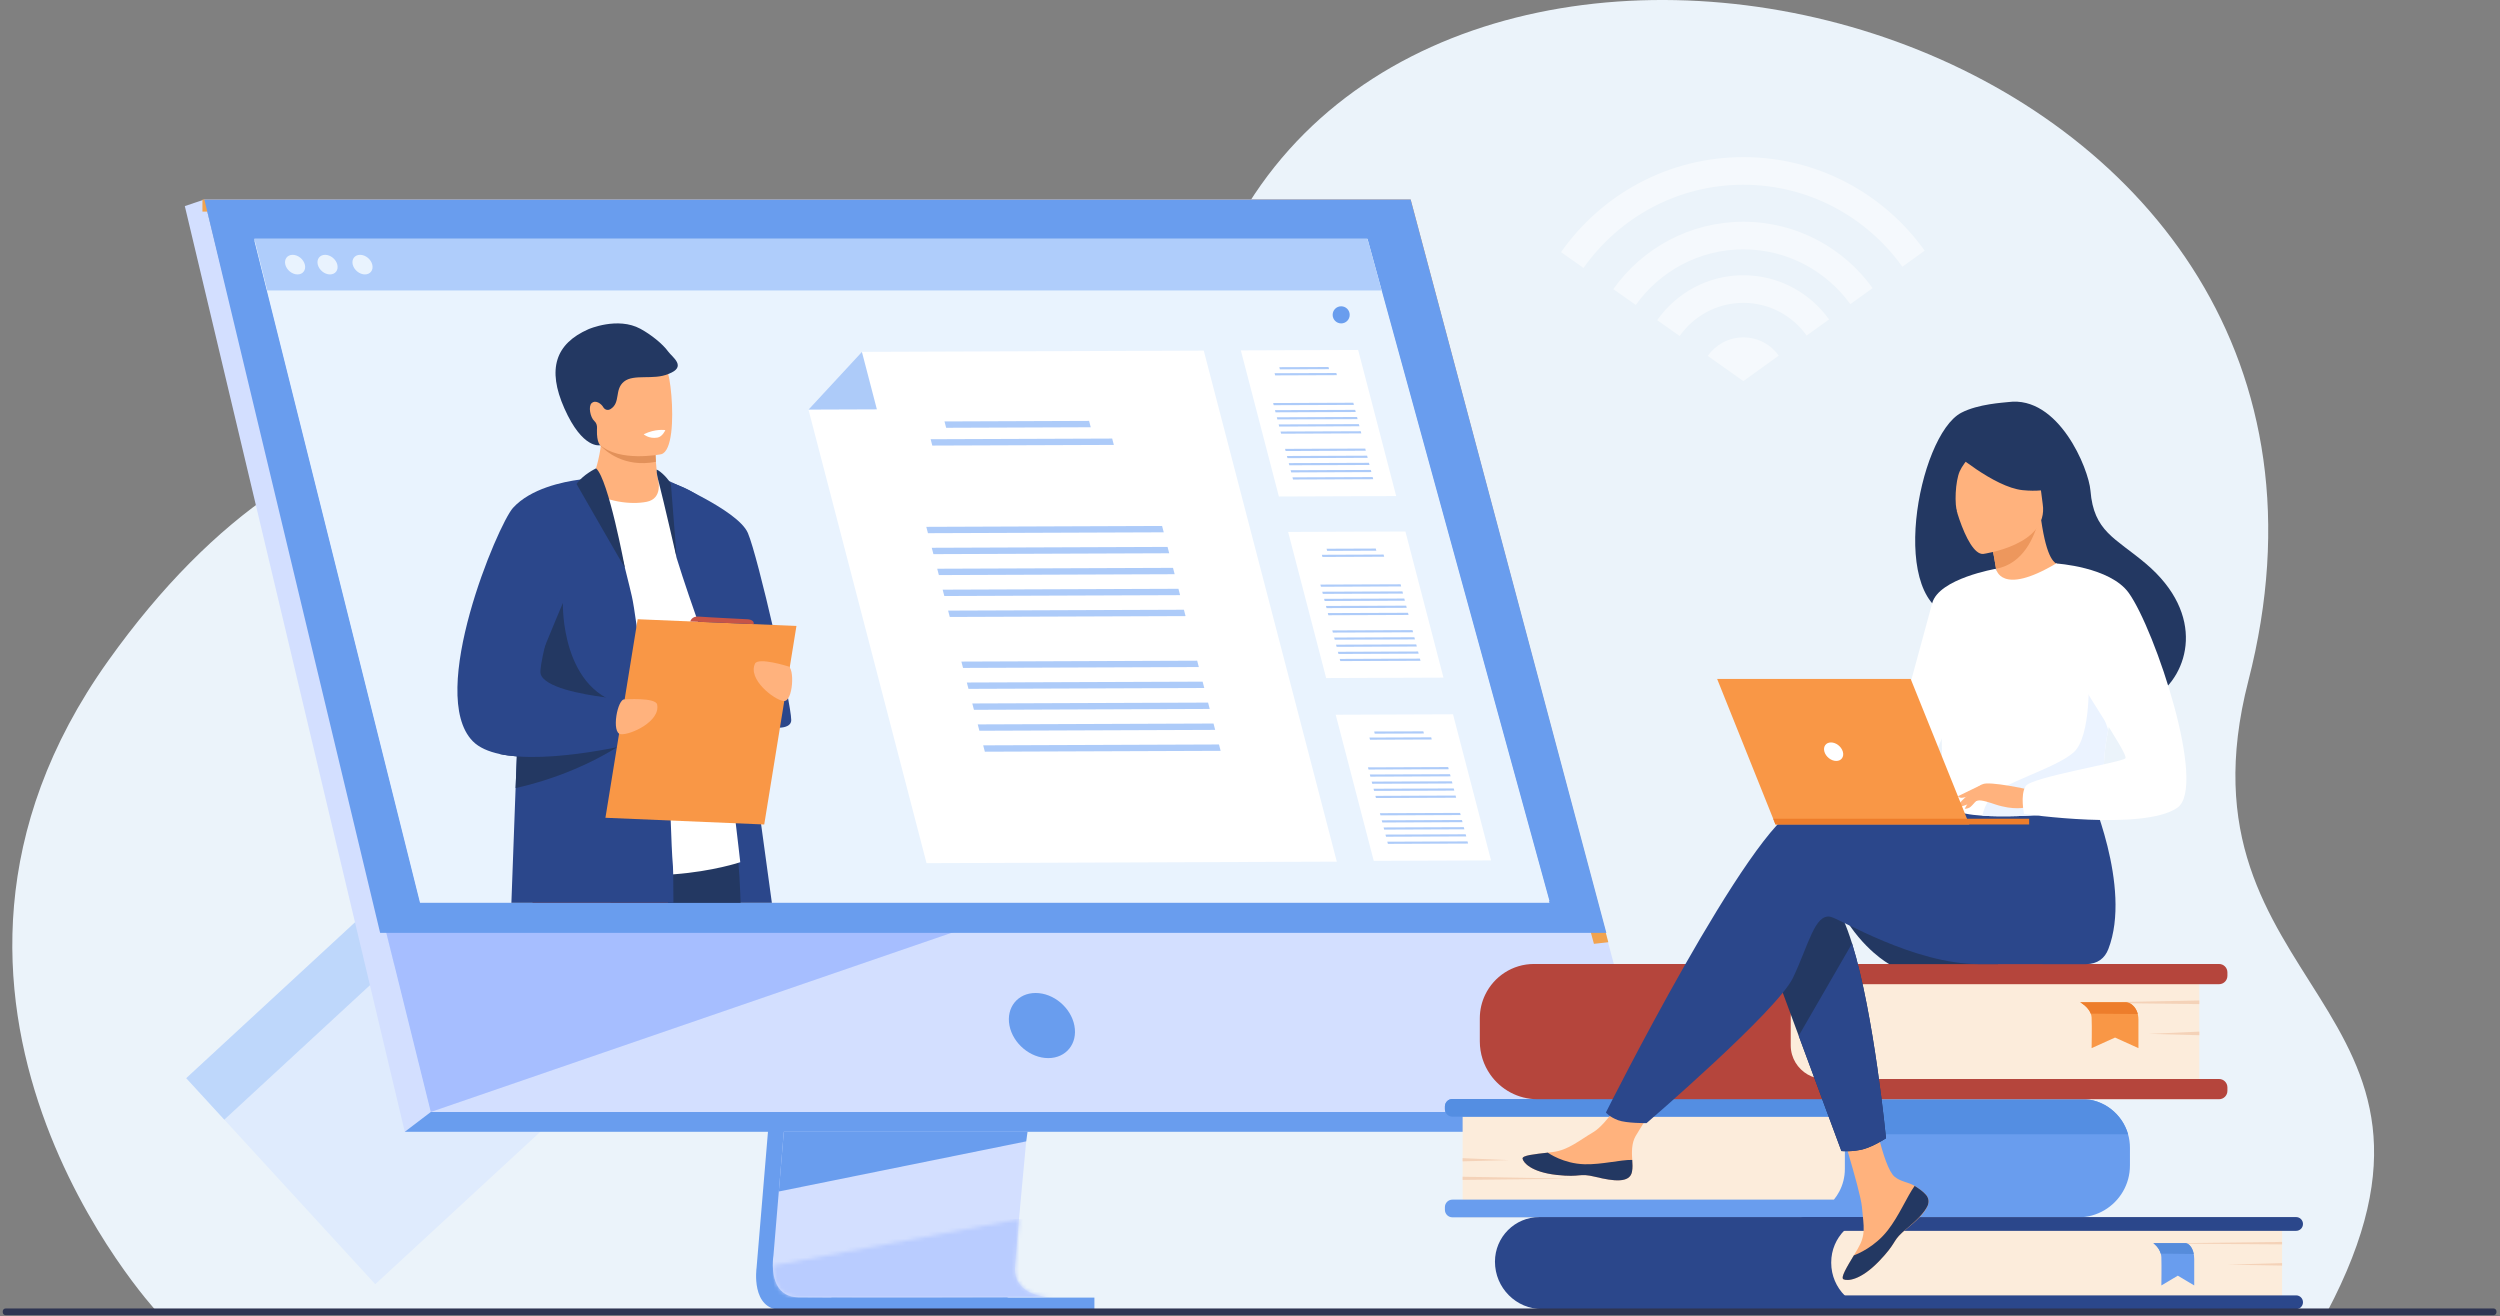
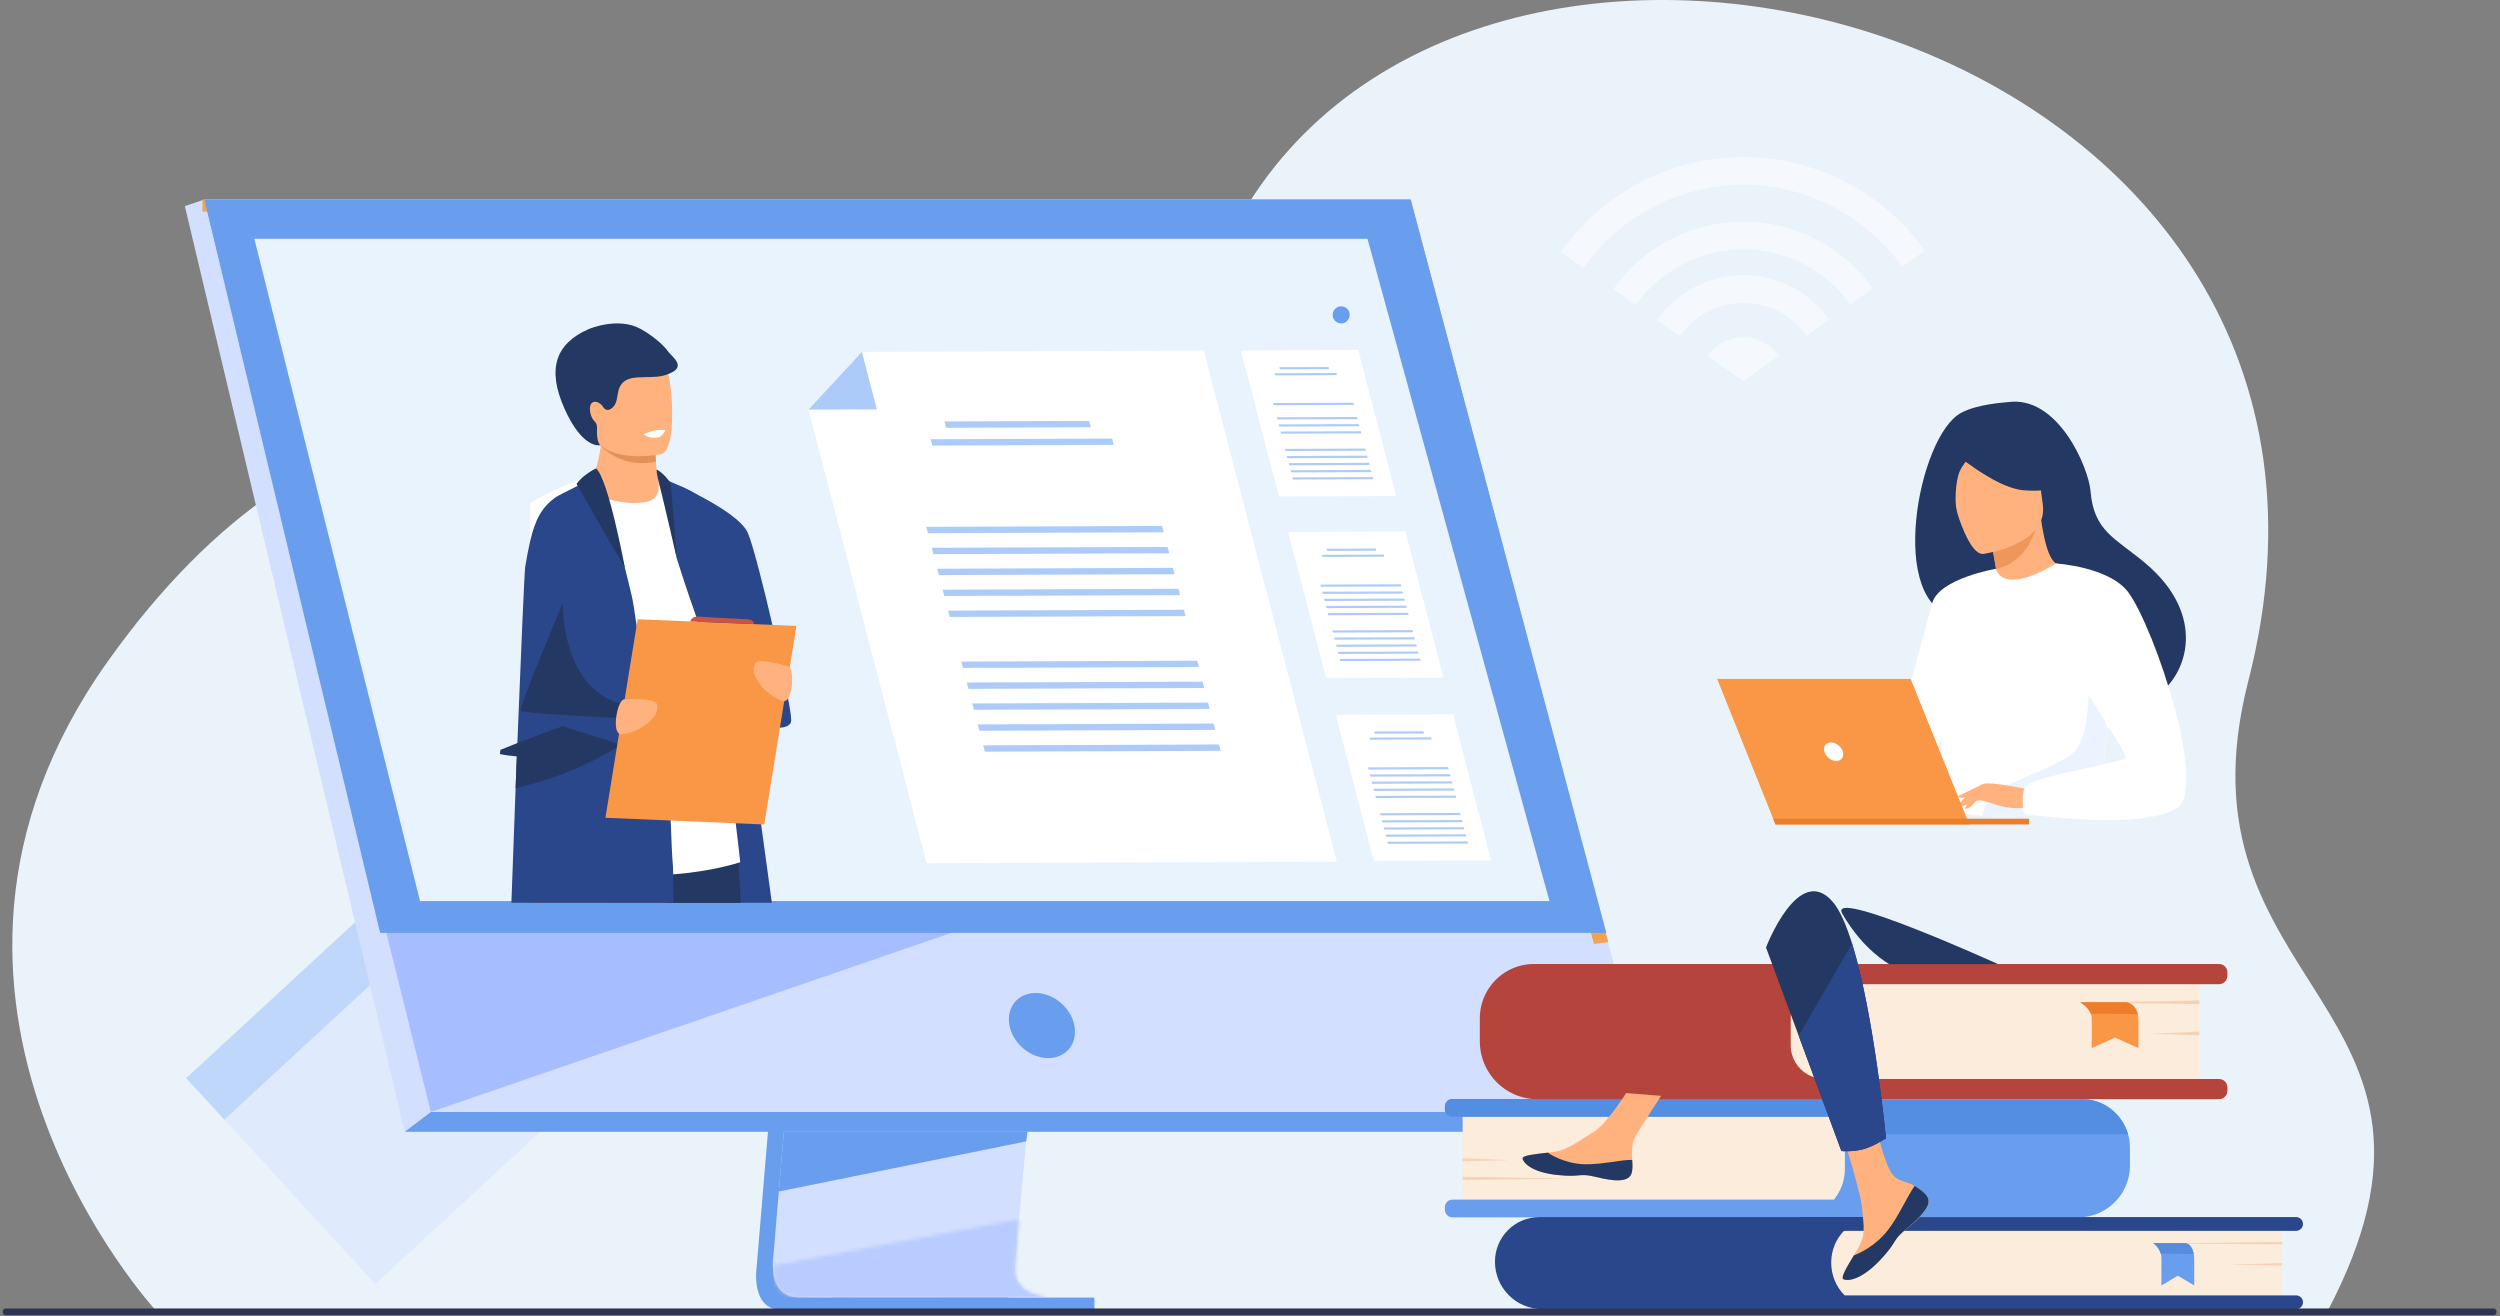
<svg xmlns="http://www.w3.org/2000/svg" width="661" height="348" viewBox="0 0 661 348" fill="none">
  <rect x="0" y="0" width="661" height="348" fill="#808080" stroke="none" />
  <path d="M41.548 346.888C41.548 346.888 -35.174 264.241 28.573 174.764C85.134 95.372 151.078 100.799 199.461 133.016C220.067 146.738 279.478 134.707 330.043 53.925C399.004 -56.241 638.036 10.575 594.454 180.067C573.362 262.09 658.643 265.071 615.19 347.062L41.548 346.888Z" fill="#EBF3FA" />
  <path d="M103.542 234.93L153.514 289.406L99.218 339.543L49.246 285.068L103.542 234.93Z" fill="#DFEBFD" />
  <path d="M103.542 234.93L113.606 245.902L59.31 296.039L49.246 285.068L103.542 234.93Z" fill="#BED7FB" />
  <path d="M470.304 94.023L460.941 100.766L451.527 94.096C453.611 91.151 457.059 89.203 460.941 89.203C464.797 89.203 468.22 91.102 470.304 94.023Z" fill="white" fill-opacity="0.5" />
  <path d="M460.938 72.774C451.525 72.774 443.203 77.472 438.156 84.653L444.102 88.839C447.836 83.533 453.998 80.077 460.938 80.077C467.829 80.077 473.942 83.484 477.68 88.718L483.6 84.458C478.528 77.374 470.253 72.774 460.938 72.774Z" fill="white" fill-opacity="0.5" />
  <path d="M460.942 41.543C441.026 41.543 423.411 51.475 412.738 66.663L418.68 70.85C428.045 57.559 443.5 48.847 460.942 48.847C478.243 48.847 493.6 57.413 502.988 70.533L508.882 66.273C498.182 51.305 480.693 41.543 460.942 41.543Z" fill="white" fill-opacity="0.5" />
  <path d="M460.94 58.63C446.77 58.63 434.202 65.664 426.561 76.447L432.505 80.634C438.835 71.75 449.222 65.932 460.94 65.932C472.559 65.932 482.87 71.652 489.226 80.415L495.122 76.18C487.457 65.542 474.984 58.63 460.94 58.63Z" fill="white" fill-opacity="0.5" />
  <path d="M215.369 152.297L200.035 335.223C200.035 335.223 198.428 346.311 206.649 346.332C220.166 346.364 273.926 346.332 273.926 346.332C273.926 346.332 263.755 344.023 263.877 338.83C264.023 332.708 281.799 150.565 281.799 150.565L215.369 152.297Z" fill="#699DEE" />
  <path d="M278.289 343.013C275.632 343.02 224.284 343.181 211.121 343.013C205.383 342.94 204.378 337.894 204.33 334.628C204.305 333.063 204.503 331.907 204.503 331.907L204.903 327.151L205.919 315.032L206.817 304.328L207.97 290.569L208.941 278.957L219.837 148.975L286.267 147.246C286.267 147.246 278.78 223.471 273.485 278.957C272.894 285.141 272.331 291.067 271.81 296.6C271.642 298.368 271.48 300.095 271.323 301.776C270.832 307.026 270.382 311.846 269.991 316.104C269.787 318.347 269.596 320.431 269.425 322.341C268.748 329.824 268.352 334.603 268.348 335.511C268.345 336.04 268.388 336.533 268.477 336.991C269.566 342.821 277.291 343.013 278.289 343.013Z" fill="#D3DFFF" />
  <path d="M54.039 52.753L91.39 203.279L96.504 223.895L113.9 294.006H437.092L372.973 52.753H54.039Z" fill="#D3DFFF" />
  <path d="M54.042 52.754L48.865 54.485L107.021 299.244L113.903 294.006L54.042 52.754Z" fill="#D3DFFF" />
  <path d="M107.02 299.243H428.223L437.09 294.006H113.902L107.02 299.243Z" fill="#699DEE" />
  <path d="M219.816 346.4H289.36V343.086H219.816V346.4Z" fill="#699DEE" />
  <path d="M421.433 249.551L368.994 55.944H53.522V52.754H372.972L425.237 249.122L421.433 249.551Z" fill="#F1A34F" />
  <path d="M271.683 299.241L271.324 301.776L205.92 315.032L206.818 304.328L207.245 299.241H271.683Z" fill="#699DEE" />
  <mask id="mask0_560_1078" style="mask-type:luminance" maskUnits="userSpaceOnUse" x="204" y="322" width="75" height="22">
    <path d="M242.898 343.086H227.159C220.294 343.077 214.471 343.056 211.123 343.013C205.385 342.94 204.38 337.894 204.332 334.628L269.427 322.34C268.749 329.824 268.354 334.603 268.349 335.511C268.349 335.527 268.349 335.545 268.349 335.561C268.349 336.072 268.395 336.548 268.479 336.991C269.568 342.821 277.293 343.013 278.291 343.013C276.79 343.017 259.792 343.07 242.898 343.086Z" fill="white" />
  </mask>
  <g mask="url(#mask0_560_1078)">
    <path d="M204.332 343.086H278.291V322.34H204.332V343.086Z" fill="#B9CCFF" />
  </g>
  <path d="M234.474 343.09C231.953 343.09 229.495 343.088 227.158 343.086H242.897C240.062 343.088 237.229 343.09 234.474 343.09Z" fill="#E78B37" />
  <path d="M113.898 294.007L96.502 223.895L255.87 245.167L113.899 294.007" fill="#A6BEFF" />
  <path d="M54.039 52.753H372.971L424.72 246.645H100.506L54.039 52.753Z" fill="#699DEE" />
  <path d="M284.066 271.154C283.146 266.4 278.558 262.546 273.818 262.546C269.078 262.546 265.984 266.4 266.904 271.154C267.825 275.91 272.415 279.764 277.153 279.764C281.893 279.764 284.989 275.91 284.066 271.154Z" fill="#699DEE" />
  <path d="M409.678 238.242H111.06L77.241 103.078L74.65 92.714L72.437 83.873L70.667 76.794L67.25 63.141H361.564L361.769 63.891L365.313 76.794L367.259 83.873L369.689 92.714L372.538 103.078L409.678 238.242Z" fill="#E9F3FE" />
-   <path d="M409.678 238.705H111.06L77.241 103.54L74.65 93.175L72.437 84.334L70.667 77.256L67.25 63.602H361.564L361.769 64.353L365.313 77.256L367.259 84.334L369.689 93.175L372.538 103.54L409.678 238.705Z" fill="#E9F3FE" />
-   <path d="M365.313 76.794H70.667L67.25 63.14H361.452L361.772 63.889L365.313 76.794Z" fill="#AFCDFB" />
  <path d="M75.439 69.966C75.084 68.536 75.951 67.375 77.378 67.375C78.805 67.375 80.249 68.536 80.605 69.966C80.961 71.398 80.093 72.559 78.666 72.559C77.24 72.559 75.795 71.398 75.439 69.966Z" fill="#E9F3FE" />
  <path d="M84.019 69.966C83.663 68.536 84.531 67.375 85.958 67.375C87.385 67.375 88.829 68.536 89.185 69.966C89.541 71.398 88.673 72.559 87.246 72.559C85.82 72.559 84.375 71.398 84.019 69.966Z" fill="#E9F3FE" />
  <path d="M93.263 69.966C92.908 68.536 93.776 67.375 95.203 67.375C96.629 67.375 98.074 68.536 98.429 69.966C98.785 71.398 97.917 72.559 96.49 72.559C95.064 72.559 93.619 71.398 93.263 69.966Z" fill="#E9F3FE" />
  <path d="M204.082 238.705H174.555C174.272 236.39 174.023 233.943 173.799 231.388C173.403 226.81 173.099 221.883 172.875 216.76C172.822 215.577 172.775 214.386 172.731 213.184C172.675 211.656 172.626 210.109 172.582 208.556C172.51 205.917 172.453 203.248 172.412 200.563L172.41 200.554C172.358 197.131 172.332 193.684 172.325 190.251V190.249C172.322 189.391 172.322 188.534 172.322 187.681V187.678C172.322 186.871 172.325 186.073 172.327 185.272C172.353 177.882 172.464 170.633 172.621 163.893C172.96 148.978 173.511 136.551 173.804 130.577V130.575C173.923 128.123 174 126.759 174 126.759L174.008 126.764C174.074 126.773 174.522 126.855 175.227 127.026C175.744 127.154 176.4 127.325 177.146 127.555H177.149C177.823 127.758 178.567 128.011 179.349 128.31L179.357 128.312C180.687 128.825 182.12 129.48 183.468 130.304C183.489 130.315 183.509 130.324 183.53 130.335C185.735 131.709 187.727 133.529 188.634 135.933C189.414 137.974 191.239 148.948 193.445 163.523C193.506 163.938 193.567 164.356 193.631 164.78C194.797 172.519 196.057 181.203 197.323 190.071C198.664 199.466 200.003 209.064 201.238 217.958C202.288 225.585 203.264 232.693 204.082 238.705Z" fill="#2B478B" />
  <path d="M195.813 238.705H161.444C160.785 235.861 160.168 233.117 159.619 230.542C158.109 223.448 157.116 217.636 157.17 214.511C157.196 213.047 157.746 211.902 158.693 211.021C159.342 210.417 160.175 209.938 161.156 209.564C164.055 208.458 168.221 208.278 172.582 208.556C174.064 208.649 175.567 208.793 177.049 208.973C185.218 209.968 192.801 211.998 192.801 211.998C192.801 211.998 193.308 214.055 193.906 217.65C194.356 220.348 194.859 223.916 195.231 228.129C195.447 230.576 195.622 233.242 195.72 236.084C195.75 236.94 195.779 237.813 195.813 238.705Z" fill="#233862" />
  <path d="M179.94 214.552L179.598 217.043L177.933 229.141L177.65 231.206L176.619 238.705H140.801C140.523 233.749 140.266 228.918 140.217 224.707C140.212 224.242 140.209 223.783 140.209 223.334C140.209 216.995 140.765 212.294 142.576 211.106C144.629 209.762 151.44 210.13 158.693 211.021C159.416 211.108 160.144 211.204 160.872 211.302C165.1 211.872 169.33 212.577 172.731 213.184C174.496 213.499 176.037 213.788 177.236 214.019C178.929 214.345 179.94 214.552 179.94 214.552Z" fill="#C65447" />
  <path d="M140.209 132.997C140.209 132.997 159.886 120.233 174 126.761C176.249 127.801 178.815 130.705 180.651 132.735C185.753 138.376 195.722 227.969 195.722 227.969C195.722 227.969 167.424 237.585 140.209 224.707V132.997Z" fill="white" />
  <path d="M175.119 126.437C175.119 126.437 195.039 134.628 197.738 140.921C200.436 147.214 209.205 185.863 209.205 190.395C209.205 194.927 193.937 191.408 191.479 184.099C189.438 178.03 182.553 159.383 178.922 147.588L175.119 126.437Z" fill="#2B478B" />
  <path d="M170.98 132.678C166.632 133.533 160.244 132.621 155.566 129.53C157.678 124.469 158.544 120.473 158.852 117.888C158.87 117.752 158.883 117.617 158.897 117.489C159.036 116.148 159.016 115.24 158.951 114.823H170.193C170.193 114.823 173.267 116.233 173.267 117.206C173.267 117.729 173.272 118.226 173.281 118.703C173.303 120.001 173.355 121.132 173.422 122.106C173.636 125.27 173.998 126.761 173.998 126.761C173.998 126.761 175.372 131.814 170.98 132.678Z" fill="#FFB27D" />
  <path d="M173.422 122.106C164.905 123.755 159.96 119.086 158.852 117.888C158.694 117.717 158.613 117.615 158.613 117.615C158.703 117.569 158.798 117.53 158.897 117.489C162.067 116.201 169.262 117.225 173.281 118.703C173.303 120.001 173.355 121.132 173.422 122.106Z" fill="#E2915A" />
  <path d="M156.073 112.969C157.595 121.187 168.165 120.918 172.733 120.4C174.018 120.259 174.827 120.092 174.827 120.092C176.277 119.704 177.085 117.414 177.461 114.412C178.207 108.475 177.265 99.76 176.265 97.529C174.76 94.176 171.926 90.547 161.282 93.165C150.635 95.784 154.12 102.438 156.073 112.969Z" fill="#FFB27D" />
  <path d="M176.664 92.944C175.209 90.923 172.124 88.455 169.323 86.934C163.304 83.667 155.6 87.036 155.568 87.05C146.874 90.887 144.603 97.561 149.213 107.957C154.087 118.949 158.728 117.713 158.728 117.713C158.728 117.713 157.743 117.099 157.832 113.671C157.837 113.477 157.845 113.315 157.854 113.174C157.899 112.471 157.652 111.769 157.129 111.299C156.049 110.332 155.523 107.407 156.427 106.593C157.518 105.61 159.051 106.805 159.541 107.722C159.968 108.37 160.735 108.598 161.449 108.144C164.155 106.429 162.397 102.996 164.983 100.895C167.568 98.795 172.816 100.558 176.695 98.883C181.772 96.986 177.76 94.468 176.664 92.944Z" fill="#233862" />
  <path d="M178.056 238.705H135.211C135.517 229.791 135.911 219.148 136.325 208.373C136.43 205.579 136.541 202.774 136.649 199.991C136.698 198.812 136.742 197.639 136.788 196.467C137.735 172.537 138.674 150.928 138.872 149.765C139.322 147.13 139.747 144.888 140.207 142.94C141.553 137.272 143.226 134.163 146.874 131.49C147.229 131.218 150.147 129.745 152.717 128.458C154.817 127.414 156.685 126.499 156.741 126.474V126.472H156.744C157.168 126.677 157.637 127.272 158.131 128.153C158.625 129.031 159.144 130.203 159.677 131.572C161.635 136.619 163.75 144.343 165.219 150.111L165.224 150.129L165.227 150.141V150.143C166.174 153.868 166.853 156.767 167.046 157.6C167.375 159.005 167.807 161.724 168.319 165.405V165.414C169.012 170.437 169.837 177.248 170.712 184.98V184.982C170.802 185.778 170.892 186.581 170.982 187.391C171.086 188.317 171.191 189.254 171.296 190.201V190.206C171.33 190.509 171.363 190.815 171.394 191.118V191.12C171.731 194.184 172.071 197.34 172.408 200.554L172.41 200.563C172.699 203.212 176.702 205.13 176.98 207.828C177 208.024 177.021 208.421 177.047 208.973C177.098 210.116 177.16 211.925 177.235 214.019C177.266 214.949 177.299 215.939 177.335 216.947C177.492 221.434 177.685 226.349 177.904 228.715C177.914 228.827 177.924 228.968 177.932 229.141C177.958 229.613 177.978 230.307 177.996 231.18C178.032 233.033 178.05 235.685 178.056 238.705Z" fill="#2B478B" />
  <path d="M148.83 159.411C148.817 159.465 148.147 183.607 166.248 186.54C184.349 189.473 172.322 190.249 172.322 190.249C172.322 190.249 138.265 188.796 137.703 187.895C137.141 186.992 148.83 159.411 148.83 159.411Z" fill="#233862" />
  <path d="M164.125 196.905C164.125 196.905 163.785 197.146 163.133 197.568L163.1 197.589C160.338 199.357 152.142 204.179 140.209 207.411C138.957 207.751 137.662 208.074 136.328 208.371C136.434 205.579 136.544 202.774 136.652 199.991C135.076 199.868 133.567 199.667 132.166 199.368C132.214 199.001 132.263 198.634 132.31 198.264C133.828 197.639 135.337 197.037 136.792 196.467C137.976 196.001 139.123 195.559 140.209 195.151C145.111 193.283 148.745 192.017 148.745 192.017L163.255 196.626L164.125 196.905Z" fill="#233862" />
-   <path d="M167.964 196.501C167.964 196.501 166.1 196.969 163.132 197.569L163.1 197.575C157.627 198.677 148.426 200.226 140.208 200.141C138.996 200.128 137.804 200.082 136.65 199.991C135.074 199.868 133.566 199.667 132.165 199.368C129.161 198.732 126.644 197.655 124.998 195.972C112.773 183.479 131.67 138.638 135.643 134.275C140.282 129.181 148.748 127.395 153.423 126.782C153.618 126.757 153.805 126.732 153.987 126.709C155.631 126.513 156.685 126.472 156.744 126.469H156.746C156.746 126.469 156.379 127.653 155.766 129.658C155.527 130.434 155.251 131.335 154.947 132.338C152.076 141.772 146.535 160.314 144.093 170.772C143.198 174.597 142.719 177.341 142.938 178.16C143.891 181.73 153.769 183.568 160.027 184.38C162.637 184.718 164.618 184.877 165.061 184.912C165.093 184.912 165.122 184.914 165.153 184.919L165.515 186.408L166.381 189.98L167.233 193.488L167.964 196.501Z" fill="#2B478B" />
  <path d="M202.064 217.994L160.076 216.22L168.595 163.722L210.582 165.496L202.064 217.994Z" fill="#F99746" />
  <path d="M165.158 184.919C165.158 184.919 173.331 184.348 173.741 186.26C174.696 190.714 166.714 194.373 164.128 194.122C161.542 193.874 163.277 184.622 165.158 184.919Z" fill="#FFB27D" />
  <path d="M208.285 176.157C208.285 176.157 200.464 173.703 199.625 175.468C197.668 179.581 204.59 184.994 207.164 185.349C209.737 185.705 210.183 176.303 208.285 176.157Z" fill="#FFB27D" />
  <path d="M157.596 123.835C157.596 123.835 154.157 125.477 152.434 127.959C152.434 127.959 165.286 150.349 165.229 150.139C165.172 149.929 160.884 126.702 157.596 123.835Z" fill="#233862" />
  <path d="M173.604 124.149C174.735 124.578 176.907 126.809 177.396 128.043L178.924 147.588C178.924 147.588 175.661 133.246 174.001 126.761C173.579 125.112 173.656 124.612 173.604 124.149Z" fill="#233862" />
  <path d="M182.512 164.31C182.512 164.31 182.844 162.853 184.755 163.022C186.667 163.19 197.402 163.722 197.402 163.722C197.402 163.722 199.473 163.688 199.282 165.017L182.512 164.31Z" fill="#C65447" />
  <path d="M170.195 114.823C170.195 114.823 171.589 116.098 173.838 115.701C175.171 115.468 175.918 113.728 175.918 113.728C175.918 113.728 173.355 113.265 170.195 114.823Z" fill="white" />
  <path d="M369.15 131.159L338.137 131.276L328.078 92.644L359.094 92.53L369.15 131.159Z" fill="white" />
  <path d="M351.404 97.604L338.4 97.653L338.25 97.081L351.254 97.033L351.404 97.604Z" fill="#ADCBF9" />
  <path d="M353.478 99.191L337.149 99.252L337.004 98.68L353.33 98.621L353.478 99.191Z" fill="#ADCBF9" />
  <path d="M357.971 107.057L336.762 107.133L336.615 106.562L357.821 106.483L357.971 107.057Z" fill="#ADCBF9" />
-   <path d="M358.461 108.937L337.251 109.016L337.104 108.446L358.311 108.368L358.461 108.937Z" fill="#ADCBF9" />
  <path d="M358.948 110.822L337.742 110.899L337.592 110.329L358.8 110.25L358.948 110.822Z" fill="#ADCBF9" />
  <path d="M359.436 112.706L338.228 112.785L338.078 112.214L359.285 112.135L359.436 112.706Z" fill="#ADCBF9" />
  <path d="M359.929 114.587L338.72 114.667L338.572 114.095L359.779 114.016L359.929 114.587Z" fill="#ADCBF9" />
  <path d="M361.121 119.172L339.912 119.251L339.766 118.681L360.971 118.601L361.121 119.172Z" fill="#ADCBF9" />
  <path d="M361.613 121.055L340.407 121.134L340.256 120.563L361.464 120.484L361.613 121.055Z" fill="#ADCBF9" />
  <path d="M362.102 122.941L340.895 123.02L340.746 122.448L361.953 122.369L362.102 122.941Z" fill="#ADCBF9" />
  <path d="M362.595 124.822L341.387 124.902L341.238 124.329L362.446 124.252L362.595 124.822Z" fill="#ADCBF9" />
  <path d="M363.084 126.706L341.878 126.786L341.729 126.212L362.937 126.135L363.084 126.706Z" fill="#ADCBF9" />
  <path d="M381.651 179.163L350.636 179.277L340.58 140.646L371.592 140.531L381.651 179.163Z" fill="white" />
  <path d="M363.899 145.607L350.896 145.657L350.746 145.085L363.752 145.037L363.899 145.607Z" fill="#ADCBF9" />
  <path d="M365.974 147.197L349.648 147.257L349.5 146.686L365.827 146.625L365.974 147.197Z" fill="#ADCBF9" />
  <path d="M370.465 155.058L349.259 155.137L349.107 154.565L370.318 154.486L370.465 155.058Z" fill="#ADCBF9" />
  <path d="M370.955 156.942L349.747 157.021L349.598 156.449L370.805 156.371L370.955 156.942Z" fill="#ADCBF9" />
  <path d="M371.443 158.826L350.235 158.904L350.088 158.332L371.295 158.254L371.443 158.826Z" fill="#ADCBF9" />
  <path d="M371.939 160.708L350.732 160.787L350.582 160.215L371.792 160.137L371.939 160.708Z" fill="#ADCBF9" />
  <path d="M372.425 162.593L351.216 162.671L351.068 162.1L372.275 162.022L372.425 162.593Z" fill="#ADCBF9" />
  <path d="M373.619 167.177L352.41 167.255L352.262 166.684L373.469 166.605L373.619 167.177Z" fill="#ADCBF9" />
  <path d="M374.106 169.059L352.9 169.139L352.752 168.567L373.958 168.489L374.106 169.059Z" fill="#ADCBF9" />
  <path d="M374.605 170.943L353.399 171.022L353.248 170.45L374.456 170.372L374.605 170.943Z" fill="#ADCBF9" />
  <path d="M375.091 172.827L353.883 172.905L353.734 172.335L374.94 172.255L375.091 172.827Z" fill="#ADCBF9" />
  <path d="M375.578 174.711L354.371 174.789L354.225 174.219L375.429 174.139L375.578 174.711Z" fill="#ADCBF9" />
  <path d="M394.233 227.49L363.218 227.604L353.16 188.974L384.175 188.858L394.233 227.49Z" fill="white" />
  <path d="M376.481 193.935L363.478 193.983L363.326 193.41L376.332 193.363L376.481 193.935Z" fill="#ADCBF9" />
  <path d="M378.557 195.523L362.232 195.584L362.08 195.012L378.41 194.95L378.557 195.523Z" fill="#ADCBF9" />
  <path d="M383.046 203.385L361.841 203.462L361.689 202.892L382.898 202.812L383.046 203.385Z" fill="#ADCBF9" />
  <path d="M383.535 205.269L362.326 205.347L362.18 204.775L383.386 204.697L383.535 205.269Z" fill="#ADCBF9" />
  <path d="M384.03 207.151L362.823 207.23L362.674 206.658L383.881 206.58L384.03 207.151Z" fill="#ADCBF9" />
  <path d="M384.518 209.035L363.312 209.114L363.16 208.542L384.371 208.464L384.518 209.035Z" fill="#ADCBF9" />
  <path d="M385.008 210.919L363.802 210.997L363.652 210.426L384.859 210.347L385.008 210.919Z" fill="#ADCBF9" />
  <path d="M386.201 215.504L364.996 215.582L364.844 215.009L386.052 214.932L386.201 215.504Z" fill="#ADCBF9" />
  <path d="M386.692 217.385L365.483 217.465L365.336 216.893L386.542 216.815L386.692 217.385Z" fill="#ADCBF9" />
  <path d="M387.179 219.269L365.972 219.349L365.822 218.777L387.031 218.699L387.179 219.269Z" fill="#ADCBF9" />
  <path d="M387.675 221.154L366.469 221.231L366.318 220.661L387.525 220.581L387.675 221.154Z" fill="#ADCBF9" />
  <path d="M388.162 223.037L366.954 223.115L366.807 222.545L388.011 222.465L388.162 223.037Z" fill="#ADCBF9" />
  <path d="M353.451 227.817L244.979 228.218L213.76 108.302L227.889 93.036L318.275 92.702L353.451 227.817Z" fill="white" />
  <path d="M288.393 112.966L250.163 113.108L249.725 111.427L287.954 111.285L288.393 112.966Z" fill="#ADCBF9" />
  <path d="M294.498 117.635L246.499 117.811L246.062 116.132L294.059 115.954L294.498 117.635Z" fill="#ADCBF9" />
  <path d="M307.695 140.746L245.351 140.976L244.912 139.297L307.256 139.065L307.695 140.746Z" fill="#ADCBF9" />
  <path d="M309.138 146.284L246.794 146.514L246.355 144.833L308.699 144.603L309.138 146.284Z" fill="#ADCBF9" />
  <path d="M310.579 151.82L248.235 152.052L247.799 150.371L310.141 150.141L310.579 151.82Z" fill="#ADCBF9" />
  <path d="M312.019 157.358L249.675 157.588L249.238 155.909L311.58 155.677L312.019 157.358Z" fill="#ADCBF9" />
  <path d="M313.462 162.896L251.118 163.126L250.682 161.445L313.026 161.215L313.462 162.896Z" fill="#ADCBF9" />
  <path d="M316.97 176.369L254.626 176.6L254.189 174.921L316.533 174.688L316.97 176.369Z" fill="#ADCBF9" />
  <path d="M318.409 181.908L256.065 182.138L255.629 180.457L317.973 180.227L318.409 181.908Z" fill="#ADCBF9" />
  <path d="M319.853 187.444L257.509 187.676L257.072 185.995L319.416 185.765L319.853 187.444Z" fill="#ADCBF9" />
  <path d="M321.292 192.981L258.951 193.212L258.512 191.531L320.856 191.3L321.292 192.981Z" fill="#ADCBF9" />
  <path d="M322.736 198.52L260.394 198.75L259.955 197.069L322.299 196.839L322.736 198.52Z" fill="#ADCBF9" />
  <path d="M213.76 108.302L231.847 108.235L227.889 93.035L213.76 108.302Z" fill="#ADCBF9" />
  <path d="M475.025 321.862H386.717V290.57H475.307C482.195 290.57 487.778 296.172 487.778 303.08V309.066C487.778 316.132 482.068 321.862 475.025 321.862Z" fill="#FCECDB" />
  <path d="M563.155 303.443V308.151C563.155 310.667 562.483 313.023 561.302 315.048C558.933 319.122 554.53 321.862 549.488 321.862H384.014C382.919 321.862 382.031 320.97 382.031 319.875V319.168C382.031 318.073 382.919 317.181 384.014 317.181H484.885C485.427 316.522 485.903 315.808 486.3 315.048C487.247 313.262 487.781 311.225 487.781 309.065V303.08C487.781 301.981 487.64 300.911 487.373 299.896C486.92 298.174 486.114 296.596 485.034 295.25H384.014C382.919 295.25 382.031 294.36 382.031 293.261V292.558C382.031 291.459 382.919 290.569 384.014 290.569H550.324C556.186 290.569 561.127 294.511 562.661 299.896C562.984 301.023 563.155 302.213 563.155 303.443Z" fill="#699DEE" />
  <path d="M562.662 299.896H487.372C486.92 298.174 486.115 296.596 485.035 295.25H384.016C382.918 295.25 382.031 294.36 382.031 293.261V292.558C382.031 291.459 382.918 290.569 384.016 290.569H550.324C556.185 290.569 561.126 294.511 562.662 299.896Z" fill="#548EE2" />
  <path d="M386.717 306.215L398.969 306.742L386.717 307.059V306.215Z" fill="#F4D2B8" />
  <path d="M386.717 311.125L415.866 311.652L386.717 311.969V311.125Z" fill="#F4D2B8" />
  <path d="M407.778 346.135H501.783V321.796H407.014C400.525 321.796 395.268 327.073 395.268 333.583C395.268 340.515 400.866 346.135 407.778 346.135Z" fill="#2B478B" />
  <path d="M496.389 346.135H603.379V321.795H496.119C489.523 321.795 484.174 327.16 484.174 333.779V333.879C484.174 340.647 489.646 346.135 496.389 346.135Z" fill="#FCECDB" />
  <path d="M477.034 346.135H607.096C608.098 346.135 608.909 345.321 608.909 344.315C608.909 343.309 608.098 342.495 607.096 342.495H477.034C476.027 342.495 475.217 343.309 475.217 344.315C475.217 345.321 476.027 346.135 477.034 346.135Z" fill="#2B478B" />
  <path d="M477.034 325.435H607.096C608.098 325.435 608.909 324.621 608.909 323.615C608.909 322.61 608.098 321.795 607.096 321.795H477.034C476.027 321.795 475.217 322.61 475.217 323.615C475.217 324.621 476.027 325.435 477.034 325.435Z" fill="#2B478B" />
  <path d="M603.378 333.966L588.926 334.375L603.378 334.621V333.966Z" fill="#F4D2B8" />
  <path d="M603.377 328.364L568.994 328.773L603.377 329.019V328.364Z" fill="#F4D2B8" />
  <path d="M569.35 328.691C569.35 328.691 570.823 329.738 571.312 331.458C571.395 331.756 571.453 332.08 571.464 332.418C571.544 334.703 571.464 339.872 571.464 339.872L575.812 337.288L580.151 339.872V332.865C580.151 331.54 579.777 330.253 579.086 329.409C578.754 328.999 578.346 328.691 577.884 328.691H569.35Z" fill="#699DEE" />
  <path d="M569.346 328.691C569.346 328.691 570.819 329.738 571.307 331.457L580.023 331.56C580.023 331.56 579.684 329.097 577.882 328.691H569.346Z" fill="#568CDB" />
  <path d="M485.446 290.635H581.495V254.874H485.132C477.44 254.874 471.205 261.129 471.205 268.847V276.345C471.205 284.237 477.582 290.635 485.446 290.635Z" fill="#FCECDB" />
  <path d="M473.468 268.749V276.445C473.491 279.732 475.303 282.584 477.97 284.109C479.282 284.857 480.795 285.284 482.41 285.284H586.714C587.937 285.284 588.928 286.278 588.928 287.506V288.414C588.928 289.641 587.937 290.635 586.714 290.635H406.524C401.353 290.635 396.785 288.056 394.025 284.109C392.287 281.621 391.262 278.594 391.262 275.323V269.251C391.262 267.009 391.773 264.888 392.686 262.999C395.005 258.189 399.909 254.875 405.591 254.875H586.714C587.937 254.875 588.928 255.867 588.928 257.094V258.002C588.928 259.227 587.937 260.221 586.714 260.221H482.092C479.592 260.221 477.327 261.291 475.744 262.999C474.347 264.512 473.48 266.528 473.468 268.749Z" fill="#B5453C" />
  <path d="M581.498 272.755L568.125 273.355L581.498 273.717V272.755Z" fill="#F4D2B8" />
  <path d="M581.495 264.525L549.682 265.125L581.495 265.488V264.525Z" fill="#F4D2B8" />
  <path d="M550.008 265.007C550.008 265.007 552.11 266.14 552.803 268.004C552.926 268.33 553.004 268.679 553.022 269.046C553.138 271.523 553.022 277.128 553.022 277.128L559.219 274.327L565.402 277.128V269.532C565.402 268.095 564.872 266.699 563.885 265.782C563.408 265.34 562.83 265.007 562.175 265.007H550.008Z" fill="#F99746" />
  <path d="M550.01 265.007C550.01 265.007 552.107 266.141 552.804 268.004L565.224 268.116C565.224 268.116 564.736 265.447 562.173 265.007H550.01Z" fill="#ED7D2B" />
  <path d="M487.122 241.616C492.618 251.214 499.532 254.92 499.532 254.92H528.299C528.299 254.92 482.927 234.291 487.122 241.616Z" fill="#233862" />
  <path d="M509.21 315.892C509.962 316.754 510.057 317.717 509.688 318.746L509.678 318.759C508.99 320.662 506.728 322.788 504.093 324.909C503.754 325.18 503.456 325.429 503.195 325.657C503.128 325.718 503.06 325.778 502.992 325.839C502.941 325.885 502.891 325.935 502.84 325.979C500.384 328.25 501.309 328.771 496.896 333.378C491.866 338.629 488.405 338.722 487.419 338.245C486.586 337.837 488.28 335.052 490.156 331.923C490.247 331.772 490.335 331.619 490.427 331.467C490.677 331.049 490.925 330.627 491.175 330.21C493.373 326.441 492.808 324.674 492.29 319.07C491.866 314.512 485.225 293.619 485.225 293.619L494.864 291.951C494.864 291.951 497.766 308.591 500.963 311.153C502.674 312.519 504.587 312.537 506.233 313.55C506.349 313.618 506.464 313.691 506.575 313.766C507.51 314.387 508.459 315.028 509.21 315.892Z" fill="#FFB27D" />
  <path d="M509.21 315.892C509.962 316.754 510.057 317.717 509.688 318.746L509.678 318.759C508.838 320.659 506.63 322.774 504.083 324.888C503.751 325.164 503.456 325.42 503.195 325.657C503.128 325.718 503.06 325.778 502.992 325.839C502.941 325.885 502.89 325.935 502.84 325.979C500.384 328.25 501.309 328.771 496.896 333.378C491.866 338.629 488.405 338.722 487.419 338.245C486.586 337.837 488.279 335.052 490.156 331.923C491.135 331.562 495.683 329.708 499.121 325.294C502.149 321.417 504.167 316.435 506.233 313.55C506.348 313.618 506.464 313.691 506.575 313.766C507.51 314.387 508.458 315.028 509.21 315.892Z" fill="#233862" />
  <path d="M431.49 309.852C430.894 312.838 426.655 312.339 421.916 311.178C417.175 310.017 418.303 311.397 411.56 310.649C404.815 309.898 402.775 307.376 402.568 306.369C402.382 305.478 405.715 305.163 409.29 304.75C409.739 304.7 410.19 304.643 410.642 304.588C414.678 304.079 417.633 301.468 421.296 299.322C424.768 297.289 429.949 289.009 429.949 289.009L439.198 289.744C439.198 289.744 434.345 297.141 432.47 300.355C431.363 302.246 431.422 304.748 431.561 306.678C431.632 307.729 431.7 308.801 431.49 309.852Z" fill="#FFB27D" />
  <path d="M421.917 311.178C417.177 310.017 418.305 311.397 411.562 310.649C404.817 309.898 402.774 307.375 402.568 306.369C402.385 305.477 405.718 305.163 409.29 304.75L409.325 304.819C409.325 304.819 413.37 307.695 418.982 307.829C423.556 307.941 428.404 306.627 431.563 306.677C431.635 307.729 431.702 308.801 431.49 309.853C430.894 312.838 426.654 312.339 421.917 311.178Z" fill="#233862" />
  <path d="M466.934 250.523L475.578 273.861L486.865 304.337C486.865 304.337 489.927 304.636 492.862 303.787C495.562 303.005 498.66 300.957 498.66 300.957C498.66 300.957 495.529 268.234 489.681 249.451C488.182 244.629 486.5 240.728 484.649 238.534C475.587 227.786 466.934 250.523 466.934 250.523Z" fill="#233862" />
-   <path d="M475.725 213.456C481.389 211.622 497.541 213.976 513.767 217.162L517.167 211.54L552.217 208.793C552.217 208.793 563.783 234.527 557.45 250.925C556.521 253.333 554.67 254.88 551.518 254.93H551.005C551.005 254.93 530.145 254.919 523.37 254.919C505.94 254.919 486.48 242.898 483.964 242.392C479.843 241.566 478.197 249.832 474.075 258.513C469.953 267.194 435.346 296.958 435.346 296.958C435.346 296.958 430.028 297.011 427.827 296.185C425.467 295.296 424.602 294.142 424.602 294.142C424.602 294.142 462.952 217.589 475.725 213.456Z" fill="#2B478B" />
  <path d="M517.372 163.111C529.849 170.006 555.169 184.301 555.303 184.207C555.303 184.207 564.607 187.726 569.887 184.207C578.689 178.345 583.408 162.564 567.316 148.984C559.286 142.21 553.584 140.562 552.721 129.747C552.249 123.88 544.257 104.516 530.973 106.307C529.865 106.457 523.031 106.777 518.542 109.142C507.1 115.171 498.659 160.442 517.372 163.111Z" fill="#233862" />
  <path d="M527.832 157.242C527.778 157.277 533.972 159.4 538.116 157.558C542.013 155.831 544.966 149.397 544.908 149.393C543.136 149.311 541.188 147.756 539.69 137.551L538.934 137.823L526.24 142.406C526.24 142.406 527.158 146.493 527.753 150.383C528.257 153.65 528.523 156.78 527.832 157.242Z" fill="#FFB27D" />
  <path d="M526.238 142.406C526.238 142.406 527.158 146.493 527.753 150.384C535.045 149.067 537.907 141.779 538.933 137.823L526.238 142.406Z" fill="#ED975D" />
  <path d="M524.348 146.462C524.348 146.462 541.716 144.124 540.097 133.295C538.482 122.465 539.632 114.87 528.473 115.906C517.318 116.941 515.785 121.396 515.449 125.143C515.112 128.889 519.789 146.792 524.348 146.462Z" fill="#FFB27D" />
  <path d="M516.084 119.207C516.084 119.207 527.205 128.82 534.766 129.595C542.327 130.37 545.191 127.934 545.191 127.934C545.191 127.934 540.732 124.221 538.051 118.228C537.262 116.462 535.591 115.25 533.667 115.084C528.267 114.615 518.029 114.402 516.084 119.207Z" fill="#233862" />
  <path d="M523.031 118.346C523.031 118.346 519.311 121.954 518.14 124.63C517.01 127.212 516.673 133.389 517.571 135.843C517.571 135.843 511.779 124.537 515.058 119.044C518.535 113.22 523.031 118.346 523.031 118.346Z" fill="#233862" />
  <path d="M513.208 182.911C513.734 218.183 513.353 210.814 517.2 214.16C518.126 214.965 520.733 215.446 524.159 215.672C534.939 216.391 553.888 214.609 554.611 212.611C557.095 205.693 555.344 203.544 557.418 192.956C557.632 191.832 557.899 190.611 558.214 189.284C559.943 182.012 561.628 179.537 555.492 167.854C549.926 157.27 544.145 148.681 543.627 148.99C528.943 157.735 527.758 150.385 527.758 150.385C527.758 150.385 512.953 165.705 513.208 182.911Z" fill="white" />
  <path d="M475.58 273.861L486.868 304.337C486.868 304.337 489.929 304.636 492.865 303.787C495.565 303.005 498.663 300.957 498.663 300.957C498.663 300.957 495.531 268.234 489.684 249.451L475.58 273.861Z" fill="#2B478B" />
  <path d="M527.754 150.383C527.754 150.383 512.647 152.953 510.875 159.48C509.099 166.006 498.658 204.373 498.658 204.373C498.658 204.373 506.338 205.757 509.889 202.196C513.437 198.638 522.235 169.171 522.235 169.171L527.754 150.383Z" fill="white" />
  <path d="M524.156 215.673C534.938 216.391 553.888 214.61 554.609 212.612C557.095 205.694 555.341 203.545 557.415 192.957L552.215 178.268C552.215 178.268 553.075 194.627 548.265 198.929C543.463 203.231 528.58 207.233 526.241 210.828C525.112 212.555 524.373 214.284 524.156 215.673Z" fill="#EBF3FF" />
  <path d="M536.511 208.793C536.511 208.793 525.874 206.418 524.16 207.365C522.442 208.311 518.247 211.76 517.722 212.96C517.196 214.16 521.544 212.048 522.957 211.669C523.872 211.422 526.282 212.262 527.475 212.661C532.493 214.34 535.57 213.475 535.57 213.475L536.511 208.793Z" fill="#FFB27D" />
  <path d="M543.633 148.982C543.633 148.982 557.911 149.865 562.855 156.783C569.813 166.521 583.619 208.022 575.709 213.557C566.797 219.791 535.159 215.188 535.159 215.188C535.159 215.188 534.103 210.25 535.569 207.862C537.035 205.474 560.844 201.614 561.941 200.513C563.039 199.409 548.205 179.015 548.205 175.707C548.205 172.4 543.633 148.982 543.633 148.982Z" fill="white" />
  <path d="M523.641 210.336C523.641 210.336 521.413 213.218 520.685 213.563C519.952 213.907 519.48 213.821 519.48 213.821L520.983 211.108L523.641 210.336Z" fill="#FFB27D" />
  <path d="M524.159 207.365L517.682 210.522C517.682 210.522 517.956 210.973 518.755 210.937C519.55 210.9 521.565 210.161 521.565 210.161L524.159 207.365Z" fill="#FFB27D" />
  <path d="M520.683 217.981H469.434L454.014 179.515H505.187L520.683 217.981Z" fill="#F99746" />
  <path d="M468.83 216.482H536.509V217.98H469.433L468.83 216.482Z" fill="#ED7D2B" />
  <path d="M482.371 198.749C481.984 197.396 482.764 196.301 484.112 196.301C485.461 196.301 486.864 197.396 487.251 198.749C487.638 200.101 486.858 201.196 485.509 201.196C484.164 201.196 482.757 200.101 482.371 198.749Z" fill="white" />
  <path d="M352.352 83.246C352.352 81.996 353.36 80.983 354.605 80.983C355.853 80.983 356.861 81.996 356.861 83.246C356.861 84.496 355.853 85.51 354.605 85.51C353.36 85.51 352.352 84.496 352.352 83.246Z" fill="#699DEE" />
  <path d="M659.315 347.718H1.471C1.061 347.718 0.725 347.381 0.725 346.97V346.715C0.725 346.302 1.061 345.964 1.472 345.964H659.315C659.729 345.964 660.065 346.302 660.065 346.715V346.97C660.065 347.381 659.729 347.718 659.315 347.718Z" fill="#2E3552" />
</svg>